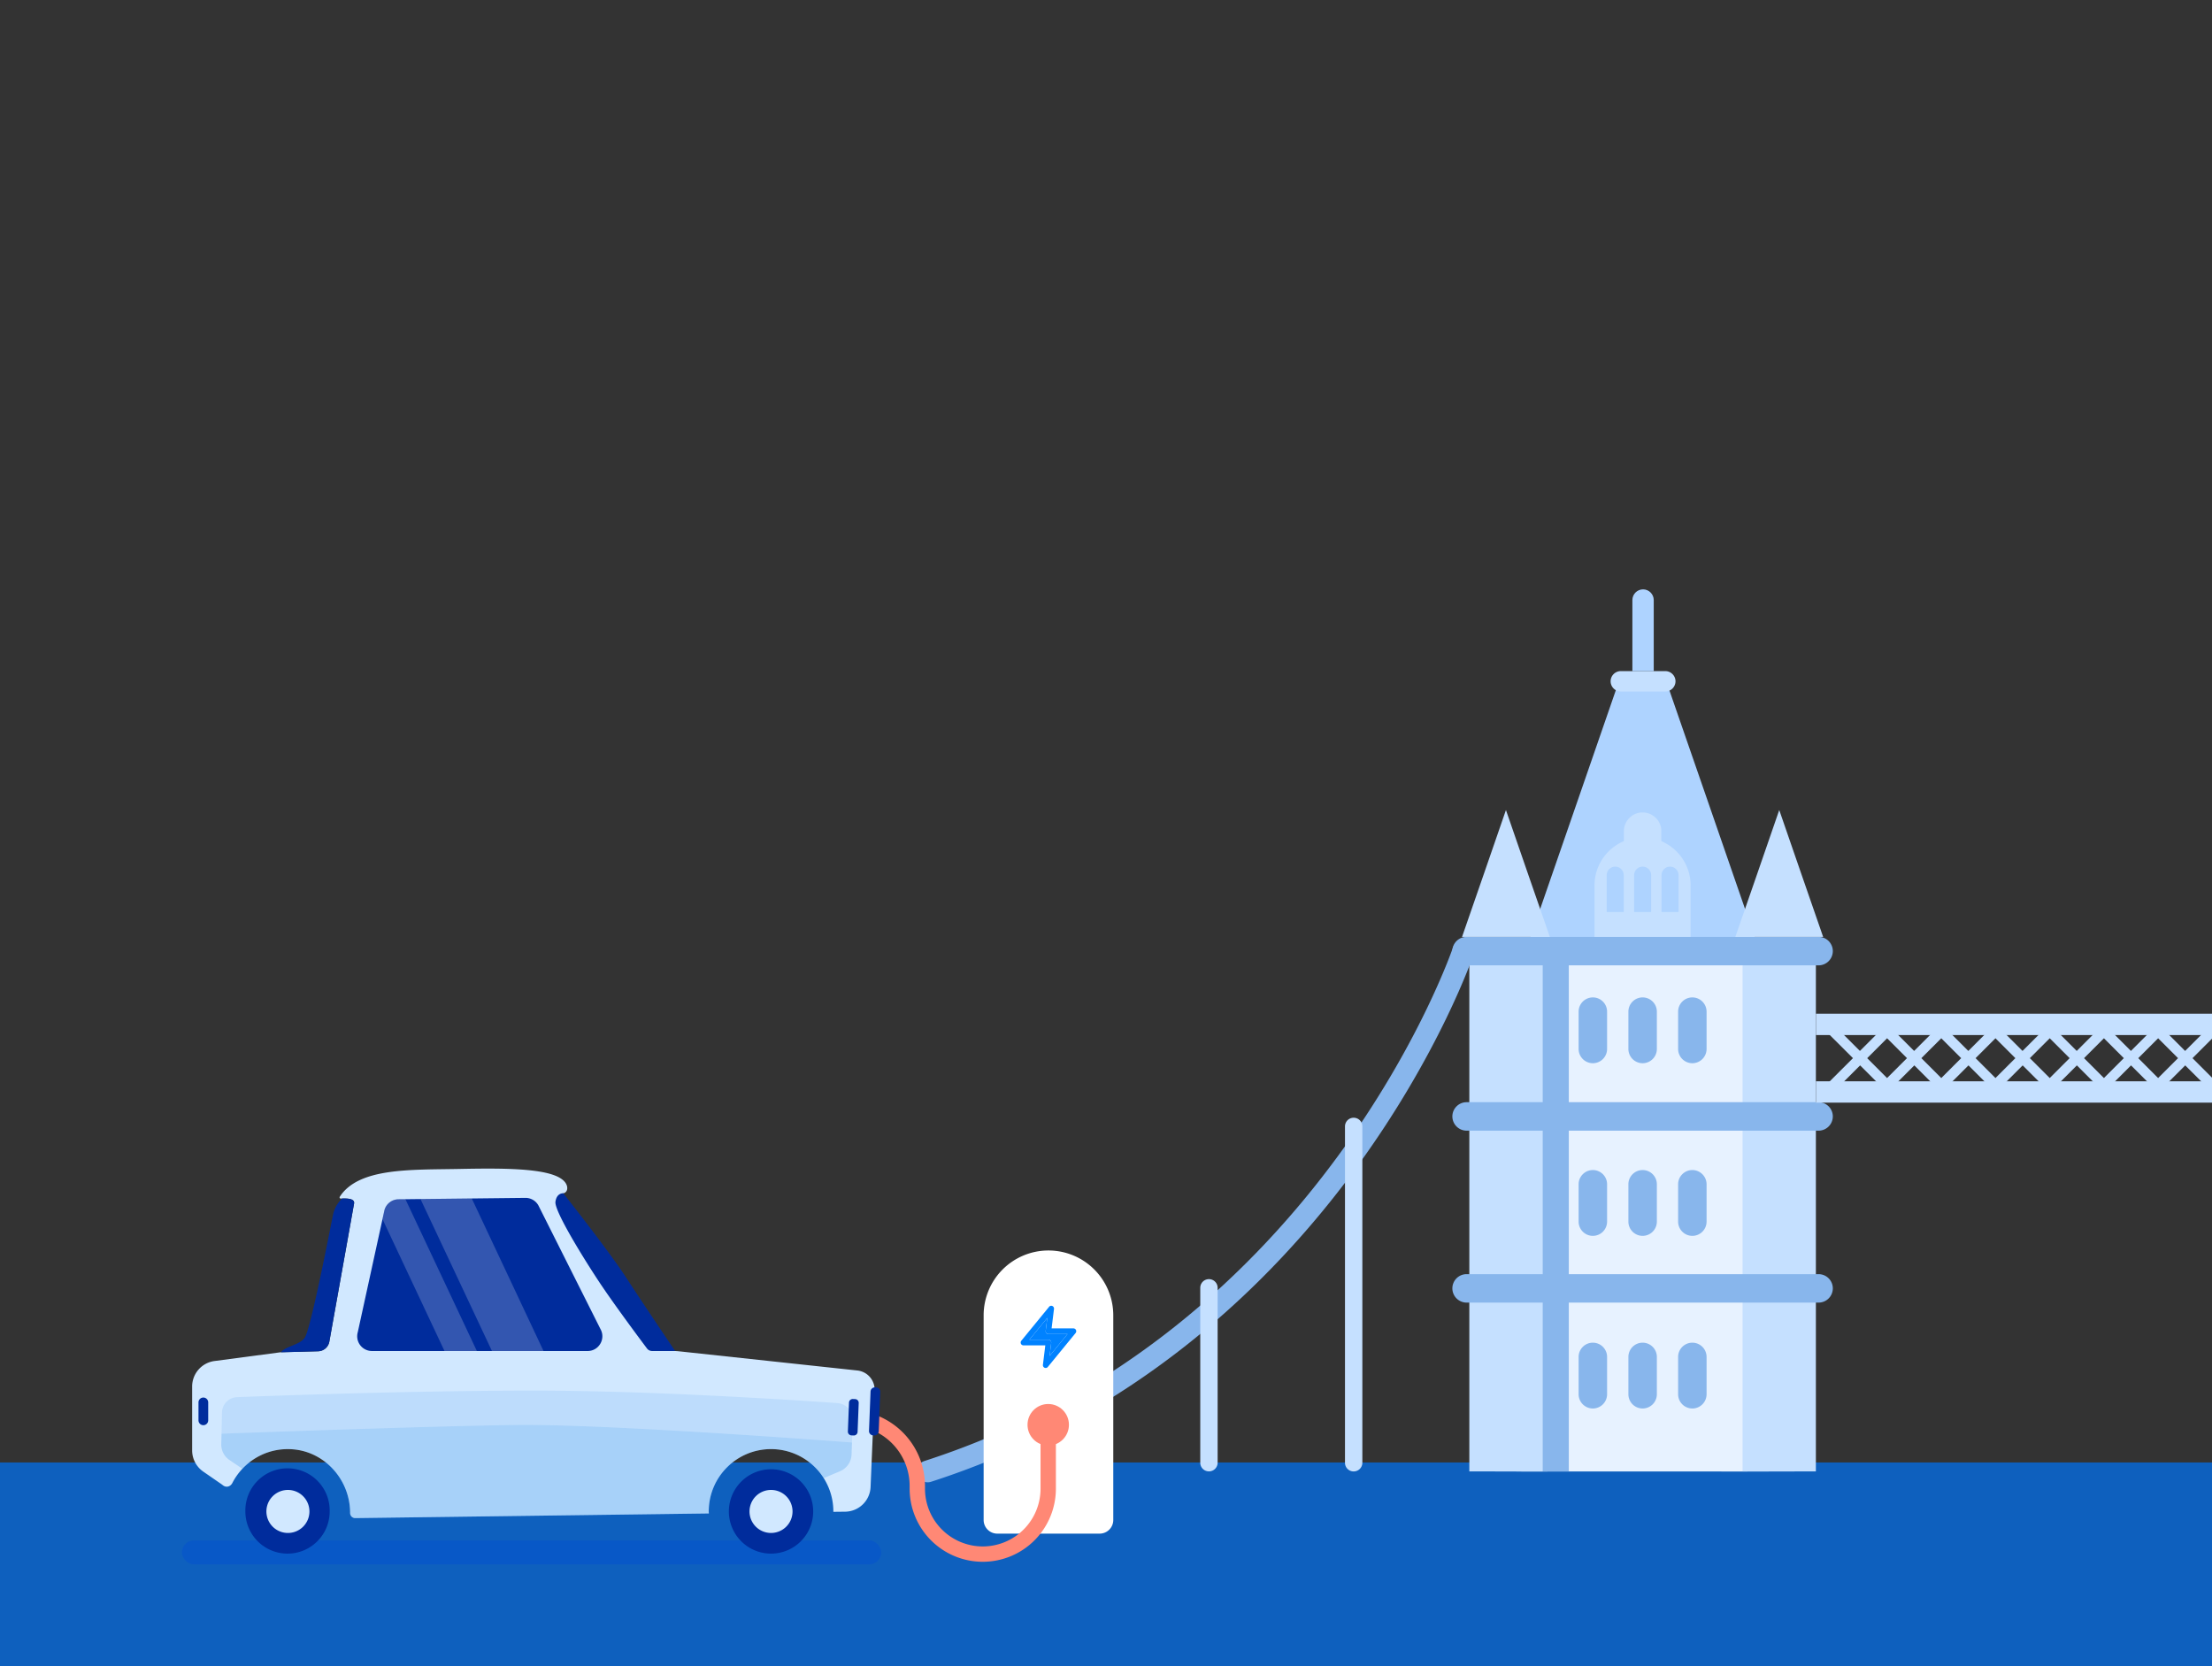
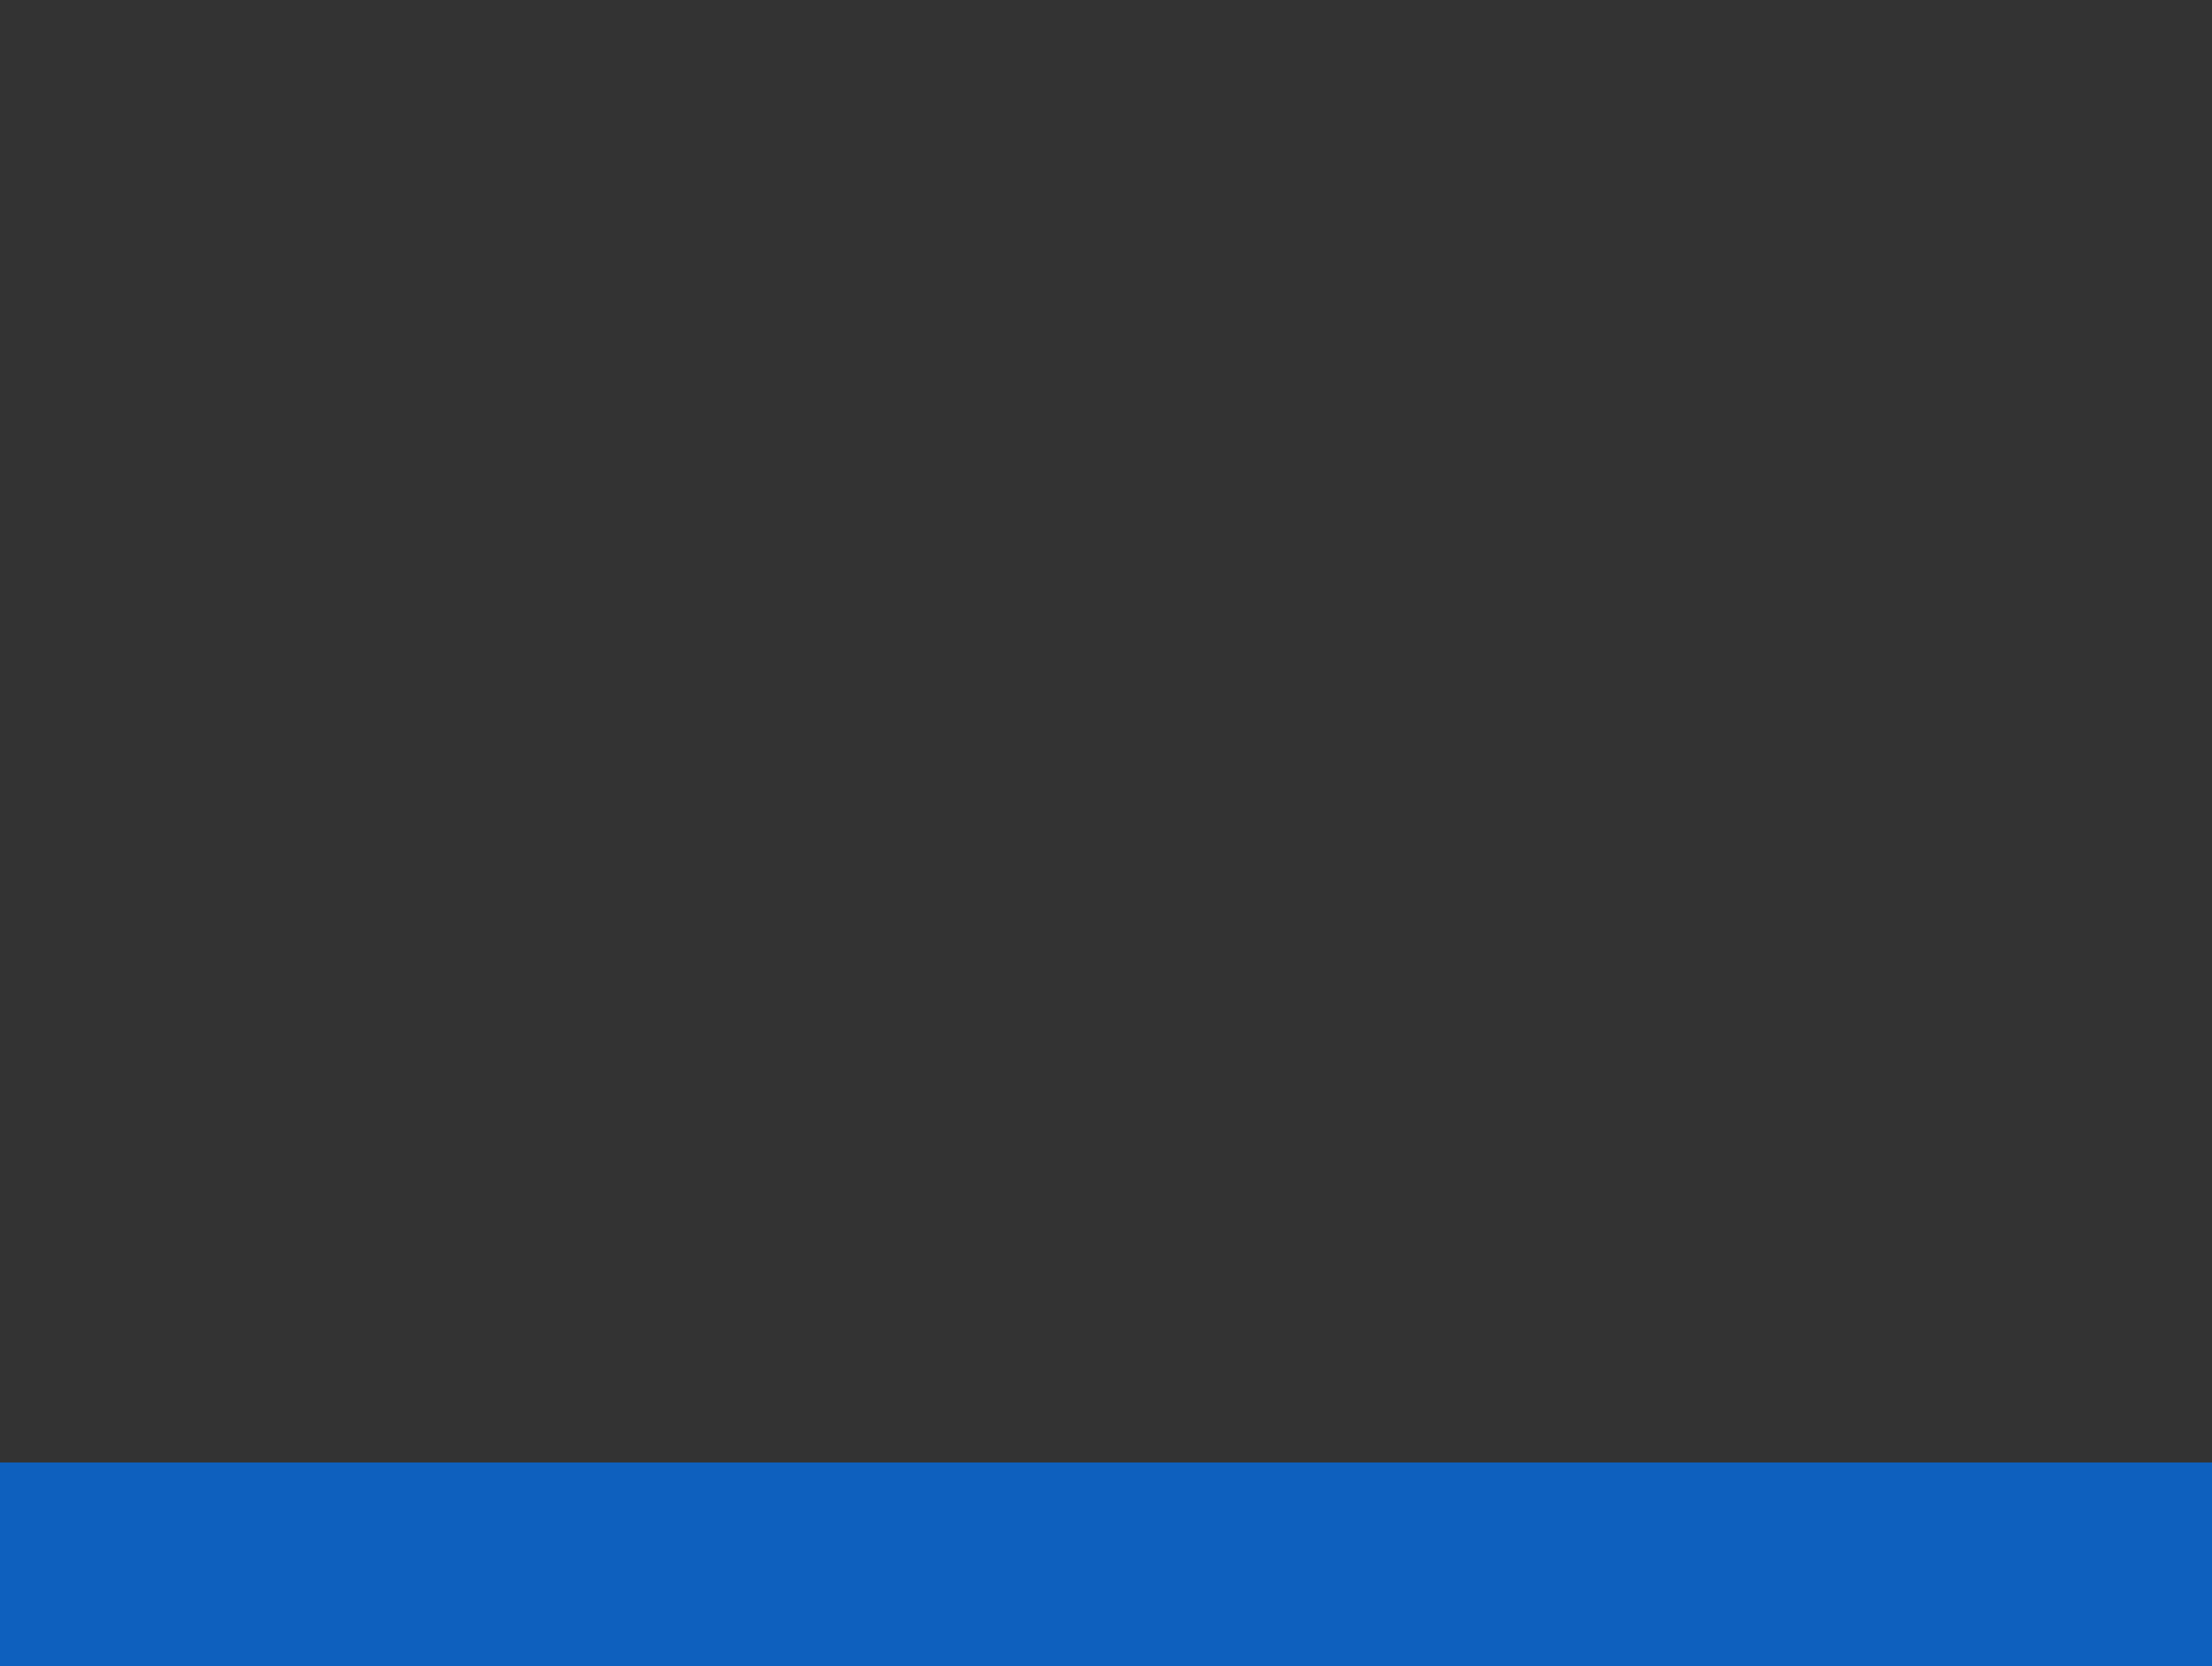
<svg xmlns="http://www.w3.org/2000/svg" width="304" height="229" fill="none">
  <rect width="100%" height="100%" fill="#333333" stroke="none" />
  <path fill="#0E60BE" d="M0 201h304v28H0z" />
  <g clip-path="url(#a)">
    <path fill="#fff" d="M240.164 130.718h-34.692v71.513h34.692z" />
    <path fill="#fff" d="M246.636 130.718h-10.073v71.513h10.073zm-33.962 0h-3.602v71.513h3.602zm3.3 8.117c1.078 0 1.955.877 1.955 1.956v5.133a1.957 1.957 0 0 1-1.955 1.956 1.96 1.96 0 0 1-1.956-1.956v-5.133c0-1.079.877-1.956 1.956-1.956m6.838 0c1.078 0 1.956.877 1.956 1.956v5.133a1.96 1.96 0 0 1-1.956 1.956 1.96 1.96 0 0 1-1.956-1.956v-5.133c0-1.079.877-1.956 1.956-1.956m6.845 0c1.078 0 1.955.877 1.955 1.956v5.133a1.957 1.957 0 0 1-1.955 1.956 1.96 1.96 0 0 1-1.956-1.956v-5.133c0-1.079.877-1.956 1.956-1.956m-13.683 23.115c1.078 0 1.955.877 1.955 1.956v5.133a1.957 1.957 0 0 1-1.955 1.956 1.96 1.96 0 0 1-1.956-1.956v-5.133c0-1.079.877-1.956 1.956-1.956m6.838 0c1.078 0 1.956.877 1.956 1.956v5.133a1.96 1.96 0 0 1-1.956 1.956 1.96 1.96 0 0 1-1.956-1.956v-5.133c0-1.079.877-1.956 1.956-1.956m6.845 0c1.078 0 1.955.877 1.955 1.956v5.133a1.957 1.957 0 0 1-1.955 1.956 1.96 1.96 0 0 1-1.956-1.956v-5.133c0-1.079.877-1.956 1.956-1.956m-13.683 23.182c1.078 0 1.955.878 1.955 1.956v5.134a1.957 1.957 0 0 1-1.955 1.955 1.957 1.957 0 0 1-1.956-1.955v-5.134c0-1.078.877-1.956 1.956-1.956m6.838 0c1.078 0 1.956.878 1.956 1.956v5.134a1.96 1.96 0 0 1-1.956 1.955 1.957 1.957 0 0 1-1.956-1.955v-5.134c0-1.078.877-1.956 1.956-1.956m6.845 0c1.078 0 1.955.878 1.955 1.956v5.134a1.957 1.957 0 0 1-1.955 1.955 1.957 1.957 0 0 1-1.956-1.955v-5.134c0-1.078.877-1.956 1.956-1.956" />
    <path fill="#fff" fill-rule="evenodd" d="M222.814 115.08c3.631 0 6.6 2.969 6.6 6.6v7.075h-13.208v-7.075c0-3.631 2.97-6.6 6.601-6.6z" clip-rule="evenodd" />
    <path fill="#fff" fill-rule="evenodd" d="M222.812 111.659a2.58 2.58 0 0 1 2.574 2.574v11.108h-5.14v-11.108a2.58 2.58 0 0 1 2.574-2.574zm-3.769 7.448c.647 0 1.172.525 1.172 1.172v5.069h-2.344v-5.069c0-.647.525-1.172 1.172-1.172" clip-rule="evenodd" />
    <path fill="#fff" fill-rule="evenodd" d="M222.811 119.107c.647 0 1.172.525 1.172 1.172v5.069h-2.344v-5.069c0-.647.525-1.172 1.172-1.172m3.766 0c.647 0 1.172.525 1.172 1.172v5.069h-2.344v-5.069c0-.647.525-1.172 1.172-1.172m-11.825 35.058h3.545v2.624c0 .978-.799 1.769-1.769 1.769a1.777 1.777 0 0 1-1.769-1.769v-2.624zm12.582 0h3.545v2.624c0 .978-.798 1.769-1.769 1.769s-1.768-.798-1.768-1.769v-2.624zm-6.291 0h3.545v2.624c0 .978-.798 1.769-1.769 1.769a1.777 1.777 0 0 1-1.769-1.769v-2.624zm-6.291-22.599h3.545v2.625c0 .978-.799 1.769-1.769 1.769a1.777 1.777 0 0 1-1.769-1.769v-2.625zm12.582 0h3.545v2.625c0 .978-.798 1.769-1.769 1.769s-1.768-.799-1.768-1.769v-2.625zm-6.291 0h3.545v2.625c0 .978-.798 1.769-1.769 1.769a1.777 1.777 0 0 1-1.769-1.769v-2.625zm-6.291 47.151h3.545v2.625c0 .97-.799 1.769-1.769 1.769a1.777 1.777 0 0 1-1.769-1.769v-2.625zm12.582 0h3.545v2.625c0 .97-.798 1.769-1.769 1.769s-1.768-.799-1.768-1.769v-2.625zm-6.291 0h3.545v2.625c0 .97-.798 1.769-1.769 1.769a1.777 1.777 0 0 1-1.769-1.769v-2.625z" clip-rule="evenodd" />
    <path fill="#AED3FF" fill-rule="evenodd" d="m229.024 93.706 5.681 16.408 8.951 25.891h-35.821l8.959-25.891 5.673-16.408z" clip-rule="evenodd" />
    <path fill="#E7F2FF" d="M243.095 130.718h-34.692v71.513h34.692z" />
    <path fill="#C5E0FF" d="M212.006 130.718h-10.073v71.513h10.073zm37.554 0h-10.073v71.513h10.073z" />
    <path fill="#88B6EC" d="M215.607 130.718h-3.602v71.513h3.602z" />
    <path fill="#88B6EC" fill-rule="evenodd" d="M201.557 128.763h48.375c1.078 0 1.956.877 1.956 1.956a1.96 1.96 0 0 1-1.956 1.956h-48.375a1.96 1.96 0 0 1-1.955-1.956c0-1.079.877-1.956 1.955-1.956m0 22.722h48.375c1.078 0 1.956.877 1.956 1.956a1.963 1.963 0 0 1-1.956 1.956h-48.375a1.963 1.963 0 0 1-1.955-1.956c0-1.079.877-1.956 1.955-1.956m0 23.632h48.375c1.078 0 1.956.877 1.956 1.956a1.96 1.96 0 0 1-1.956 1.955h-48.375a1.96 1.96 0 0 1-1.955-1.955c0-1.079.877-1.956 1.955-1.956" clip-rule="evenodd" />
    <path fill="#88B6EC" d="M218.909 137.083c1.079 0 1.956.877 1.956 1.955v5.134a1.96 1.96 0 0 1-1.956 1.956 1.96 1.96 0 0 1-1.956-1.956v-5.134c0-1.078.878-1.955 1.956-1.955m6.84 0c1.079 0 1.956.877 1.956 1.955v5.134a1.96 1.96 0 0 1-1.956 1.956 1.96 1.96 0 0 1-1.955-1.956v-5.134c0-1.078.877-1.955 1.955-1.955m6.834 0c1.078 0 1.955.877 1.955 1.955v5.134a1.96 1.96 0 0 1-1.955 1.956 1.96 1.96 0 0 1-1.956-1.956v-5.134c0-1.078.877-1.955 1.956-1.955m-13.674 23.727c1.079 0 1.956.877 1.956 1.955v5.134a1.96 1.96 0 0 1-1.956 1.956 1.96 1.96 0 0 1-1.956-1.956v-5.134c0-1.078.878-1.955 1.956-1.955m6.84 0c1.079 0 1.956.877 1.956 1.955v5.134a1.96 1.96 0 0 1-1.956 1.956 1.957 1.957 0 0 1-1.955-1.956v-5.134c0-1.078.877-1.955 1.955-1.955m6.834 0c1.078 0 1.955.877 1.955 1.955v5.134a1.957 1.957 0 0 1-1.955 1.956 1.96 1.96 0 0 1-1.956-1.956v-5.134c0-1.078.877-1.955 1.956-1.955m-13.674 23.727c1.079 0 1.956.877 1.956 1.956v5.133a1.96 1.96 0 0 1-1.956 1.956 1.96 1.96 0 0 1-1.956-1.956v-5.133c0-1.079.878-1.956 1.956-1.956m6.84 0c1.079 0 1.956.877 1.956 1.956v5.133a1.96 1.96 0 0 1-1.956 1.956 1.957 1.957 0 0 1-1.955-1.956v-5.133c0-1.079.877-1.956 1.955-1.956m6.834 0c1.078 0 1.955.877 1.955 1.956v5.133a1.957 1.957 0 0 1-1.955 1.956 1.96 1.96 0 0 1-1.956-1.956v-5.133c0-1.079.877-1.956 1.956-1.956" />
    <path fill="#C5E0FF" fill-rule="evenodd" d="m206.965 111.328 3.012 8.721 3.02 8.714h-12.065l3.02-8.714zm37.56 0 3.013 8.721 3.02 8.714h-12.065l3.02-8.714zm-18.78 3.752c3.631 0 6.6 2.969 6.6 6.6v7.075h-13.208v-7.075c0-3.631 2.969-6.6 6.6-6.6zm-2.991-22.845h6.112c.769 0 1.402.632 1.402 1.401a1.41 1.41 0 0 1-1.402 1.403h-6.112a1.41 1.41 0 0 1-1.402-1.403c0-.776.633-1.401 1.402-1.401" clip-rule="evenodd" />
    <path fill="#AED3FF" fill-rule="evenodd" d="M225.81 81c.805 0 1.467.662 1.467 1.467v9.771h-2.934v-9.771c0-.805.662-1.467 1.467-1.467" clip-rule="evenodd" />
    <path fill="#C5E0FF" fill-rule="evenodd" d="M225.748 111.659a2.58 2.58 0 0 1 2.574 2.574v11.108h-5.148v-11.108a2.58 2.58 0 0 1 2.574-2.574" clip-rule="evenodd" />
    <path fill="#AED3FF" fill-rule="evenodd" d="M221.983 119.107c.647 0 1.172.525 1.172 1.172v5.069h-2.344v-5.069c0-.647.525-1.172 1.172-1.172m3.768 0c.647 0 1.172.525 1.172 1.172v5.069h-2.344v-5.069c0-.647.525-1.172 1.172-1.172m3.766 0c.647 0 1.172.525 1.172 1.172v5.069h-2.344v-5.069c0-.647.525-1.172 1.172-1.172" clip-rule="evenodd" />
    <path fill="#C5E0FF" d="M358.542 139.324H249.57v2.933h108.972zm0 9.285H249.57v2.934h108.972z" />
    <path fill="#C5E0FF" fill-rule="evenodd" d="M251.299 141.117a.703.703 0 0 1 .992 0l3.322 3.322 2.941-2.941a.7.7 0 0 1 .194-.388.7.7 0 0 1 .59-.201.68.68 0 0 1 .589.201.7.7 0 0 1 .194.388l2.941 2.941 2.941-2.941a.7.7 0 0 1 .194-.388.7.7 0 0 1 .589-.201.69.69 0 0 1 .59.201.7.7 0 0 1 .194.388l2.941 2.941 2.941-2.941a.7.7 0 0 1 .194-.388.7.7 0 0 1 .589-.201.695.695 0 0 1 .784.589l2.941 2.941 2.94-2.941a.696.696 0 0 1 .784-.589.695.695 0 0 1 .784.589l2.941 2.941 2.94-2.941a.696.696 0 0 1 .784-.589.695.695 0 0 1 .784.589l2.941 2.941 2.94-2.941a.7.7 0 0 1 .784-.589.7.7 0 0 1 .784.589l2.94 2.941 2.941-2.941a.695.695 0 0 1 .784-.589.68.68 0 0 1 .589.201.7.7 0 0 1 .195.388l2.94 2.941 2.941-2.941a.695.695 0 0 1 .784-.589.68.68 0 0 1 .589.201.7.7 0 0 1 .195.388l2.94 2.941 2.941-2.941a.695.695 0 0 1 .784-.589.68.68 0 0 1 .589.201.7.7 0 0 1 .194.388l2.941 2.941 2.941-2.941a.7.7 0 0 1 .194-.388.7.7 0 0 1 .59-.201.68.68 0 0 1 .589.201.7.7 0 0 1 .194.388l2.941 2.941 2.941-2.941a.7.7 0 0 1 .194-.388.7.7 0 0 1 .59-.201.68.68 0 0 1 .589.201.7.7 0 0 1 .194.388l2.941 2.941 2.941-2.941a.7.7 0 0 1 .194-.388.7.7 0 0 1 .589-.201.69.69 0 0 1 .59.201.7.7 0 0 1 .194.388l2.941 2.941 2.941-2.941a.7.7 0 0 1 .194-.388.7.7 0 0 1 .589-.201.695.695 0 0 1 .784.589l2.941 2.941 3.329-3.322a.703.703 0 0 1 .992 0 .704.704 0 0 1 0 .993l-3.322 3.321 3.322 3.322a.701.701 0 1 1-.992.992l-3.329-3.321-2.941 2.94a.694.694 0 0 1-.784.59.68.68 0 0 1-.589-.201.7.7 0 0 1-.194-.389l-2.941-2.94-2.941 2.94a.7.7 0 0 1-.194.389.7.7 0 0 1-.59.201.68.68 0 0 1-.589-.201.7.7 0 0 1-.194-.389l-2.934-2.94-2.941 2.94a.7.7 0 0 1-.194.389.7.7 0 0 1-.589.201.694.694 0 0 1-.784-.59l-2.941-2.94-2.94 2.94a.696.696 0 0 1-.784.59.694.694 0 0 1-.784-.59l-2.941-2.94-2.94 2.94a.7.7 0 0 1-.784.59.694.694 0 0 1-.784-.59l-2.941-2.94-2.94 2.94a.7.7 0 0 1-.784.59.7.7 0 0 1-.784-.59l-2.94-2.94-2.934 2.94a.694.694 0 0 1-.784.59.68.68 0 0 1-.589-.201.7.7 0 0 1-.194-.389l-2.941-2.94-2.941 2.94a.7.7 0 0 1-.194.389.7.7 0 0 1-.59.201.68.68 0 0 1-.589-.201.7.7 0 0 1-.194-.389l-2.941-2.94-2.941 2.94a.7.7 0 0 1-.194.389.7.7 0 0 1-.59.201.68.68 0 0 1-.589-.201.7.7 0 0 1-.194-.389l-2.934-2.94-2.941 2.94a.7.7 0 0 1-.194.389.7.7 0 0 1-.589.201.694.694 0 0 1-.784-.59l-2.941-2.94-2.94 2.94a.696.696 0 0 1-.784.59.694.694 0 0 1-.784-.59l-2.941-2.94-2.94 2.94a.7.7 0 0 1-.784.59.7.7 0 0 1-.784-.59l-2.933-2.94-2.941 2.94a.694.694 0 0 1-.784.59.68.68 0 0 1-.589-.201.7.7 0 0 1-.194-.389l-2.941-2.94-3.322 3.321a.701.701 0 1 1-.992-.992l3.329-3.322-3.329-3.321a.704.704 0 0 1 0-.993zm100.194 4.314-2.733-2.732-2.732 2.732 2.732 2.733zm-7.457 0-2.732-2.732-2.732 2.732 2.732 2.733zm-7.448 0-2.733-2.732-2.732 2.732 2.732 2.733zm-7.449 0-2.733-2.732-2.732 2.732 2.732 2.733zm-7.456 0-2.733-2.732-2.732 2.732 2.732 2.733zm-7.449 0-2.733-2.732-2.732 2.732 2.732 2.733zm-7.449 0-2.733-2.732-2.732 2.732 2.732 2.733zm-7.456 0-2.733-2.732-2.732 2.732 2.732 2.733zm-7.449 0-2.733-2.732-2.732 2.732 2.732 2.733zm-7.449 0-2.732-2.732-2.733 2.732 2.733 2.733zm-7.456 0-2.733-2.732-2.732 2.732 2.732 2.733zm-7.449 0-2.732-2.732-2.733 2.732 2.733 2.733zm-7.449 0-2.732-2.732-2.733 2.732 2.733 2.733z" clip-rule="evenodd" />
    <path fill="#88B6EC" fill-rule="evenodd" d="M202.509 131.208a1.497 1.497 0 0 0-2.826-.985c-.05.151-18.026 52.947-72.641 70.577a1.5 1.5 0 0 0-.971 1.884 1.5 1.5 0 0 0 1.884.971c56.054-18.098 74.503-72.289 74.554-72.447" clip-rule="evenodd" />
    <path fill="#C5E0FF" d="M186.038 153.62a1.19 1.19 0 0 1 1.193 1.193v46.225a1.19 1.19 0 0 1-1.193 1.194 1.19 1.19 0 0 1-1.194-1.194v-46.225a1.19 1.19 0 0 1 1.194-1.193m-18.697 23.376a1.193 1.193 0 1 0-2.387 0v24.036a1.193 1.193 0 0 0 2.387 0zm-18.786 13.79a1.194 1.194 0 1 0-2.387 0v10.246a1.194 1.194 0 0 0 2.387 0z" />
    <path fill="#fff" d="M135.184 180.773a8.91 8.91 0 0 1 8.908-8.908 8.91 8.91 0 0 1 8.908 8.908v28.132a1.874 1.874 0 0 1-1.875 1.875h-14.066a1.874 1.874 0 0 1-1.875-1.875z" />
    <path fill="#0082FF" fill-rule="evenodd" d="M144.625 179.496a.39.39 0 0 1 .227.405l-.328 2.672h3.003a.38.38 0 0 1 .346.224.39.39 0 0 1-.052.413l-3.818 4.664a.38.38 0 0 1-.445.107.39.39 0 0 1-.227-.404l.328-2.672h-3.004a.38.38 0 0 1-.346-.224.4.4 0 0 1 .053-.414l3.818-4.663a.376.376 0 0 1 .445-.108m-3.155 4.631h2.621a.38.38 0 0 1 .287.132.4.4 0 0 1 .092.305l-.22 1.794 2.462-3.008h-2.621a.38.38 0 0 1-.286-.131.4.4 0 0 1-.093-.306l.221-1.793z" clip-rule="evenodd" />
    <path fill="#0082FF" d="M144.091 184.127h-2.621l2.463-3.007-.221 1.793a.4.4 0 0 0 .093.306.38.38 0 0 0 .286.131h2.621l-2.462 3.008.22-1.794a.4.4 0 0 0-.092-.305.38.38 0 0 0-.287-.132" />
    <path stroke="#FF8875" stroke-linecap="round" stroke-width="2.11" d="M144.059 196.455v8.143a8.996 8.996 0 0 1-8.995 8.996v0a8.996 8.996 0 0 1-8.996-8.996v-.367a9.363 9.363 0 0 0-9.363-9.363h-10.591" />
    <ellipse cx="144.06" cy="195.82" fill="#FF8875" rx="2.846" ry="2.856" />
    <rect width="96.117" height="3.282" x="25" y="211.718" fill="#004BD5" fill-opacity=".4" rx="1.641" />
    <g clip-path="url(#b)">
      <path fill="#002C9C" d="M105.965 213.527a5.795 5.795 0 0 0 5.793-5.796 5.795 5.795 0 0 0-5.793-5.796 5.795 5.795 0 0 0-5.794 5.796 5.795 5.795 0 0 0 5.794 5.796" />
-       <path fill="#D1E8FF" d="M105.965 210.688a2.957 2.957 0 1 0-.002-5.914 2.957 2.957 0 0 0 .002 5.914" />
      <path fill="#002C9C" d="M39.515 213.527c3.2 0 5.793-2.595 5.793-5.796a5.795 5.795 0 1 0-11.587 0 5.795 5.795 0 0 0 5.794 5.796" />
      <path fill="#D1E8FF" d="M39.515 210.688a2.957 2.957 0 1 0-.001-5.913 2.957 2.957 0 0 0 0 5.913" />
-       <path fill="#D1E8FF" d="M26.406 190.566v8.777a3.55 3.55 0 0 0 1.53 2.914l2.492 1.721q.099.07.19.142c.455.379 1.051.218 1.321-.313 1.474-2.848 4.496-4.772 7.954-4.635 2.317.086 4.373 1.123 5.851 2.716a8.9 8.9 0 0 1 2.373 6.056c0 .393.318.706.711.701l48.59-.639c-.004-.09-.013-.18-.013-.275 0-4.734 3.832-8.568 8.56-8.568a8.567 8.567 0 0 1 8.565 8.568c0 .019-.005.033-.005.052l1.63-.019a3.54 3.54 0 0 0 3.491-3.398l.555-13.25a2.66 2.66 0 0 0-2.374-2.758l-24.71-2.658c-.123-.005-.25-.015-.374-.019 0 0-1.919.075-2.25-.384l-11.654-17.548s-2.639-3.612-1.426-3.744h.019c.521-.133.64-.687.426-1.18-1-2.308-7.977-2.303-14.799-2.166-6.609.128-13.69-.185-16.315 3.749-.076.109-.124.227.01.303.132.076 2.112-.232 1.899.734l-3.392 18.947a1.61 1.61 0 0 1-1.54 1.322l-5.111.137h-.02l-9.105 1.204a3.54 3.54 0 0 0-3.079 3.511" />
      <path fill="#0074E3" d="M30.443 197.049c1.076-.042 27.704-1.028 40.287-1.199 12.838-.18 46.359 2.408 46.359 2.408l.109-3.052a2.294 2.294 0 0 0-2.132-2.37c-6.476-.454-25.956-1.715-41.76-1.715-15.87 0-34.62.668-40.721.9a2.155 2.155 0 0 0-2.075 2.109z" opacity=".1" />
      <path fill="#002C9C" d="M77.413 164.005s6.154 7.762 8.65 11.596 6.723 10.08 6.723 10.08h-3.17a.87.87 0 0 1-.696-.346c-.976-1.299-4.448-5.962-6.429-8.928-2.316-3.479-6.329-9.99-6.153-11.241.175-1.251 1.07-1.161 1.07-1.161zm-26.296 21.676h29.641c1.54 0 2.516-1.654 1.772-3.005l-8.532-16.994a2.02 2.02 0 0 0-1.795-1.047l-7.367.081-7.044.08h-.005l-2.065.024-.958.009a2.025 2.025 0 0 0-1.923 1.465l-.275 1.26-3.396 15.539a2.026 2.026 0 0 0 1.947 2.588m-4.103-20.956c.564-.009 1.805-.052 1.64.725l-3.392 18.946a1.61 1.61 0 0 1-1.54 1.323l-5.112.137c.555-.815 2.606-1.005 3.27-2 .847-1.265 3.434-14.672 3.879-16.861a4.3 4.3 0 0 1 1.255-2.27m-19.735 30.457a.668.668 0 1 0 1.335 0v-2.412a.668.668 0 1 0-1.335 0zm92.724 2.097.142.005a.6.6 0 0 0 .62-.573l.211-5.408a.6.6 0 0 0-.573-.62l-.142-.005a.596.596 0 0 0-.62.573l-.211 5.408a.597.597 0 0 0 .573.62m-2.982-.001.303.011a.516.516 0 0 0 .536-.496l.155-3.968a.516.516 0 0 0-.496-.536l-.303-.012a.516.516 0 0 0-.536.496l-.155 3.968a.52.52 0 0 0 .496.537" />
      <path fill="#fff" d="m57.791 164.796 9.82 20.885H74.7l-9.863-20.965zm-5.225 2.758 8.523 18.127h4.448l-9.816-20.861-.956.009a2.025 2.025 0 0 0-1.924 1.465z" opacity=".2" />
      <path fill="#0074E3" d="m30.51 194.13-.067 2.919c1.075-.042 27.704-1.028 40.286-1.199 12.838-.18 46.36 2.408 46.36 2.408l.109-3.052-.166 4.696a2.59 2.59 0 0 1-1.582 2.299l-2.246.947a8.56 8.56 0 0 0-7.238-3.985c-4.728 0-8.56 3.834-8.56 8.568 0 .095.009.185.013.275l-48.59.639a.7.7 0 0 1-.71-.701 8.92 8.92 0 0 0-2.374-6.056c-1.478-1.593-3.534-2.63-5.85-2.716a8.51 8.51 0 0 0-6.576 2.692l-1.786-1.204a2.55 2.55 0 0 1-1.123-2.17z" opacity=".2" />
    </g>
  </g>
  <defs>
    <clipPath id="a">
-       <path fill="#fff" d="M0 8a8 8 0 0 1 8-8h288a8 8 0 0 1 8 8v213a8 8 0 0 1-8 8H8a8 8 0 0 1-8-8z" />
-     </clipPath>
+       </clipPath>
    <clipPath id="b">
      <path fill="#fff" d="M26.406 160.612h94.571v52.915h-94.57z" />
    </clipPath>
  </defs>
</svg>